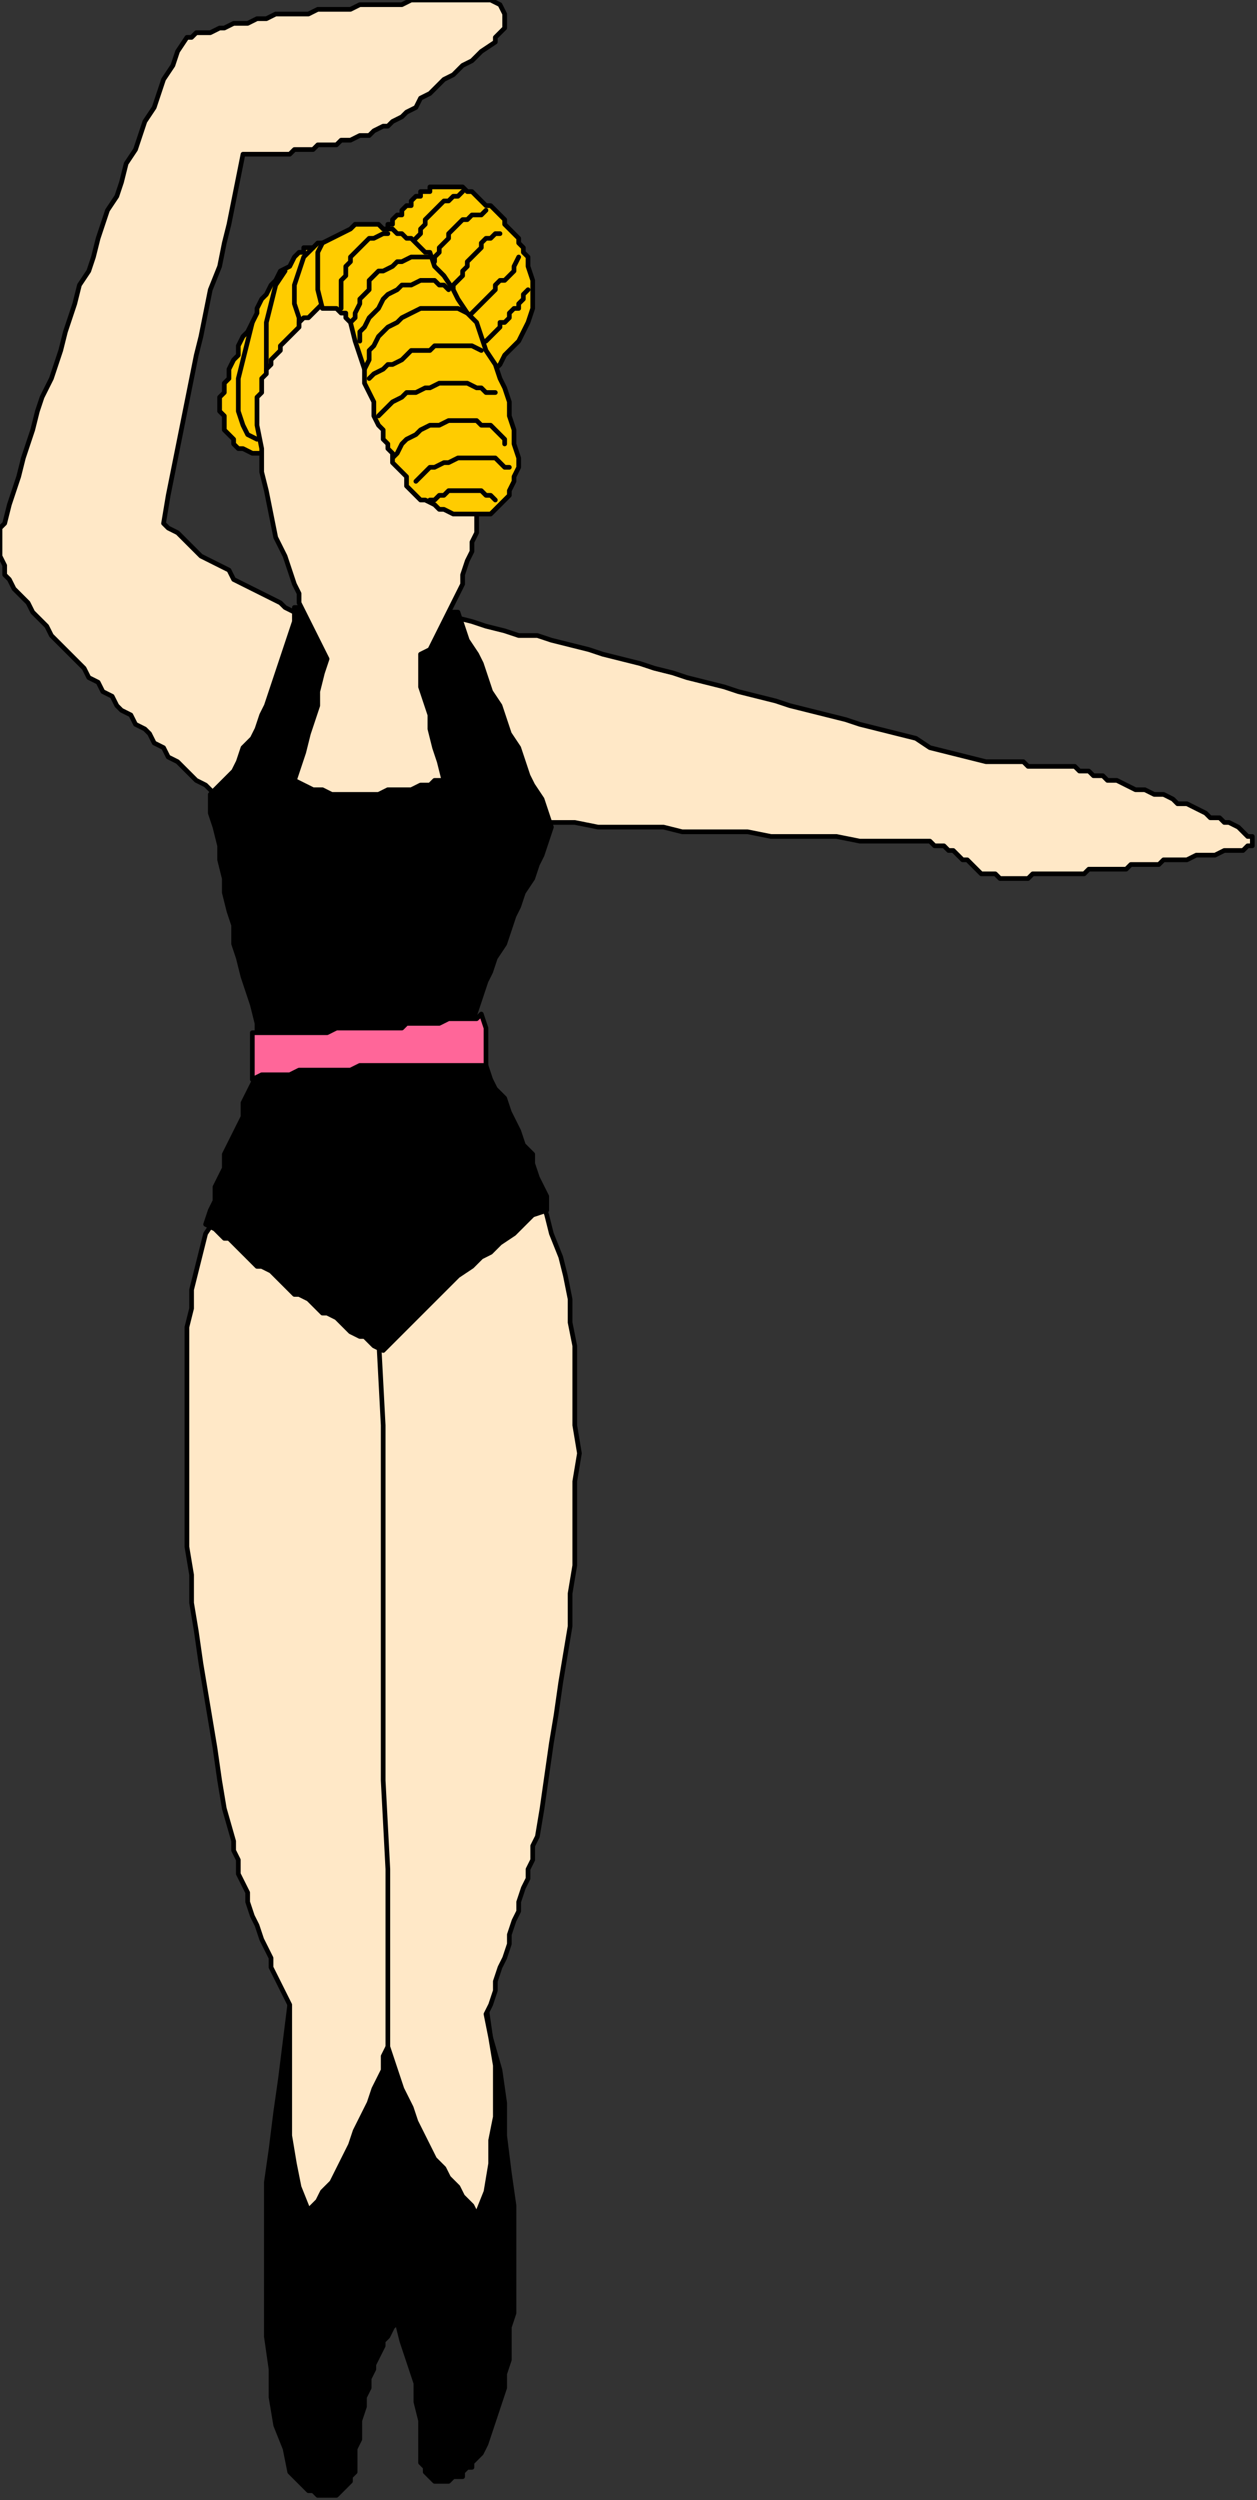
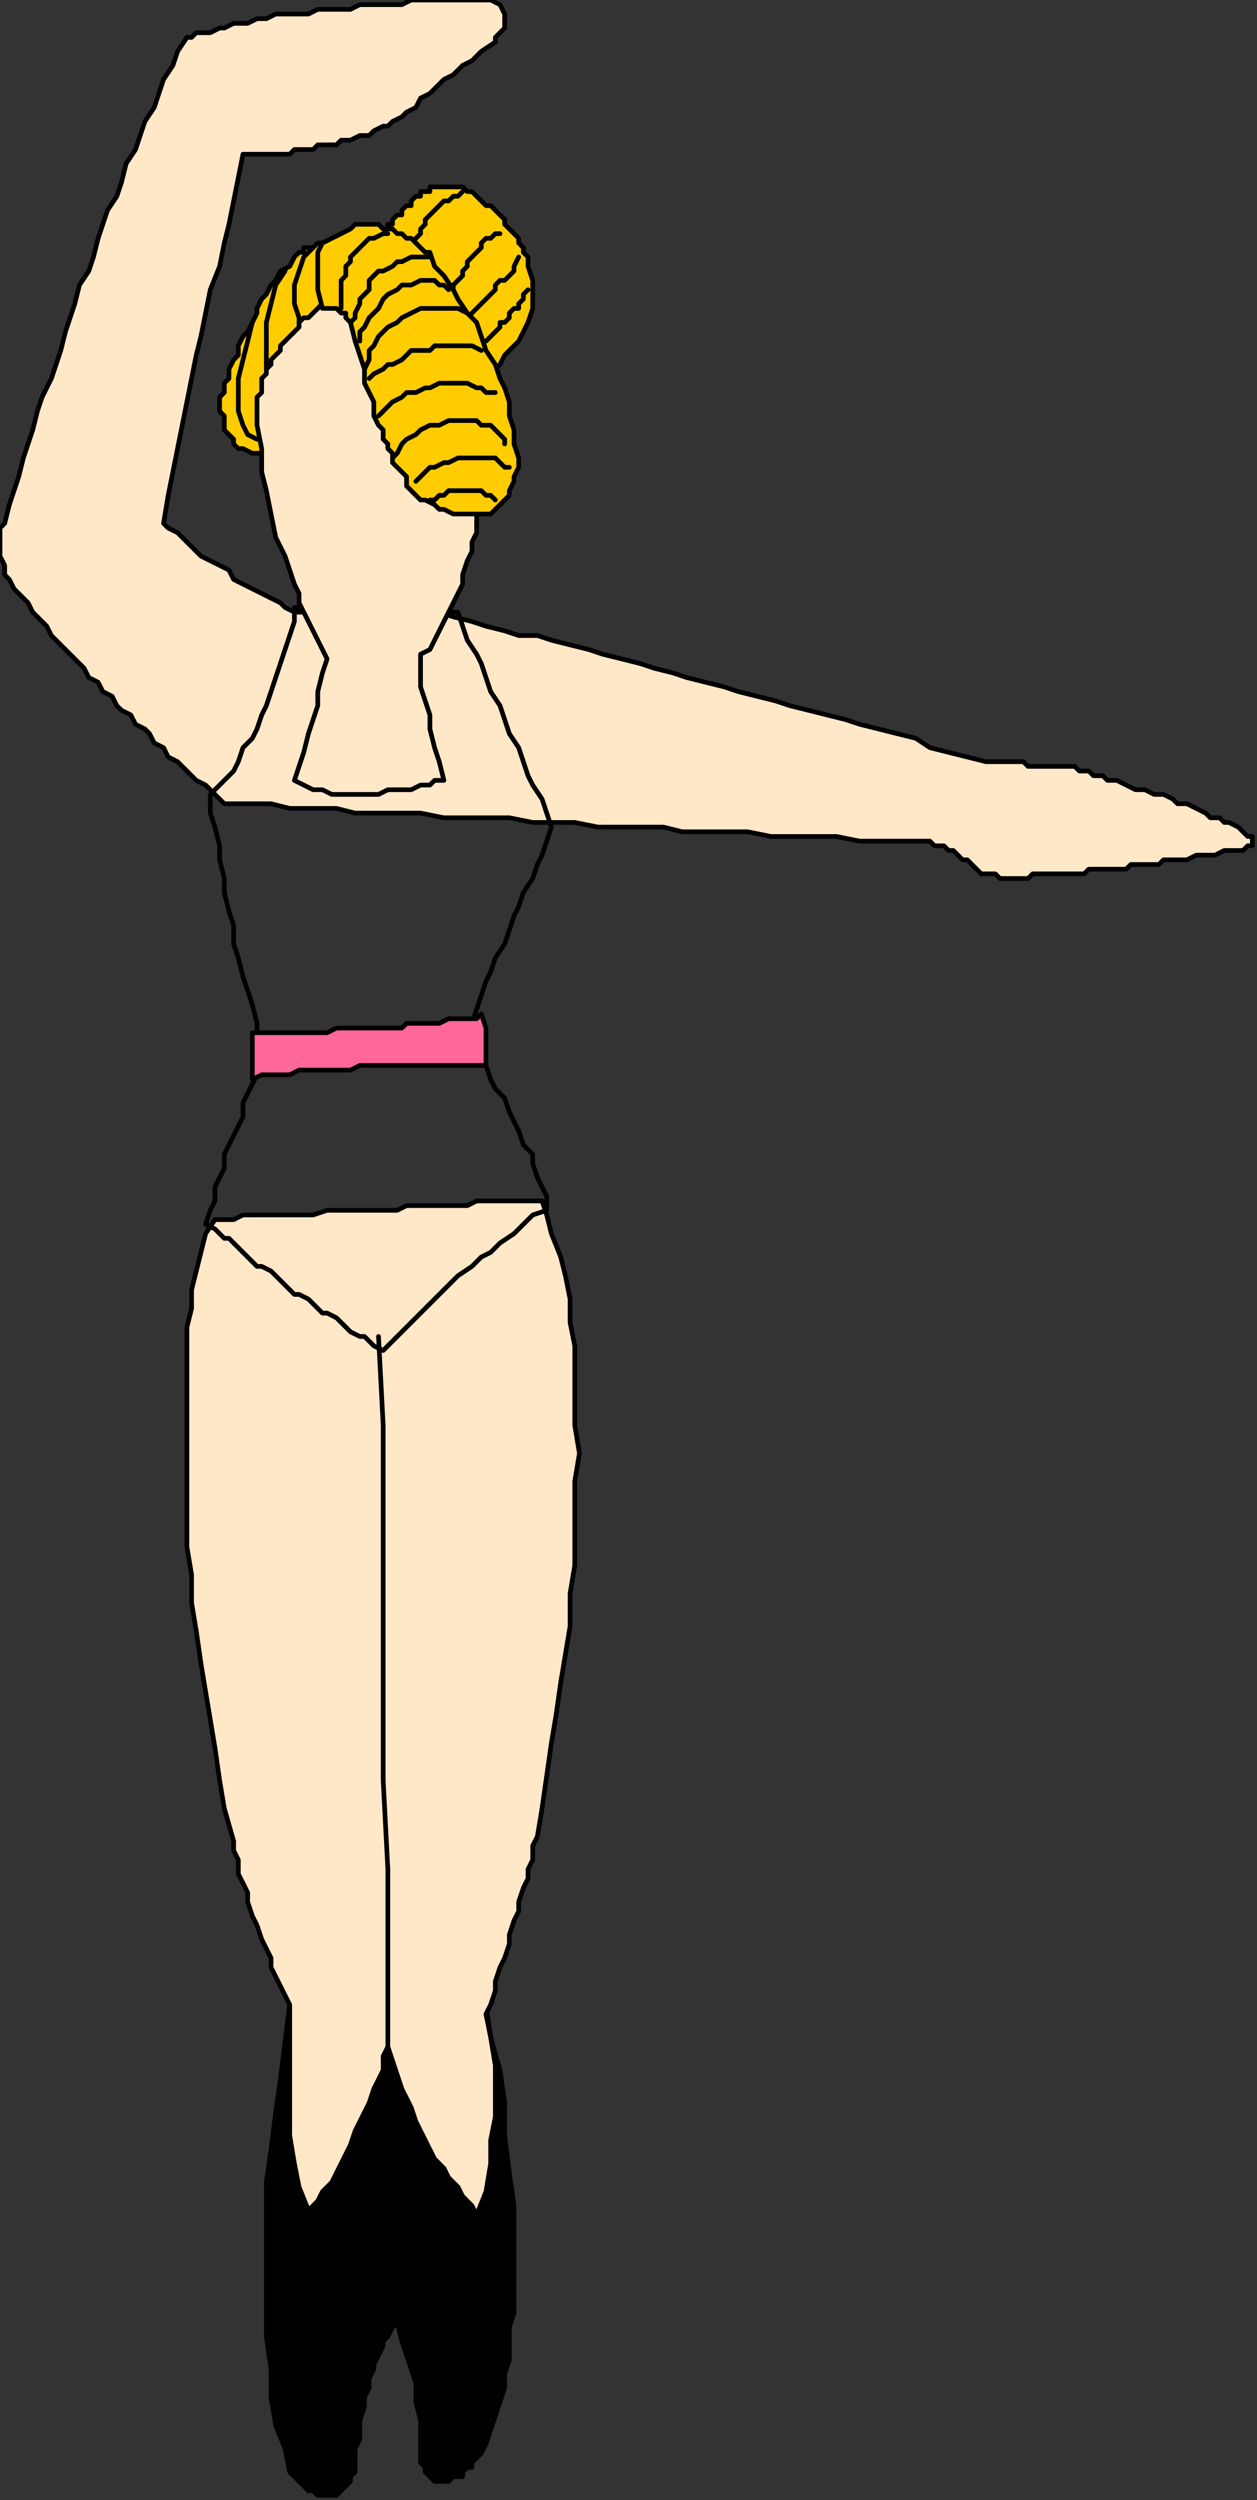
<svg xmlns="http://www.w3.org/2000/svg" xmlns:ns1="http://sodipodi.sourceforge.net/DTD/sodipodi-0.dtd" xmlns:ns2="http://www.inkscape.org/namespaces/inkscape" version="1.0" width="71.173mm" height="141.552mm" id="svg77" ns1:docname="CEXER015.WMF">
  <rect width="100%" height="100%" fill="#333333" stroke="none" />
  <ns1:namedview pagecolor="#ffffff" bordercolor="#666666" borderopacity="1" objecttolerance="10" gridtolerance="10" guidetolerance="10" ns2:pageopacity="0" ns2:pageshadow="2" ns2:window-width="640" ns2:window-height="480" id="namedview79" />
  <defs id="defs3">
    <pattern id="WMFhbasepattern" patternUnits="userSpaceOnUse" width="6" height="6" x="0" y="0" />
  </defs>
  <path style="fill:#000000;fill-rule:evenodd;fill-opacity:1;stroke:none;" d="  M 64,422   L 62,429   L 61,437   L 60,445   L 59,452   L 58,460   L 57,467   L 57,475   L 57,482   L 57,488   L 57,494   L 57,500   L 58,507   L 58,513   L 59,519   L 61,524   L 62,529   L 63,530   L 64,531   L 65,532   L 66,533   L 67,533   L 68,534   L 69,534   L 70,534   L 71,534   L 72,534   L 73,533   L 74,532   L 75,531   L 75,530   L 76,529   L 76,527   L 76,524   L 77,522   L 77,520   L 77,518   L 78,515   L 78,513   L 79,511   L 79,509   L 80,507   L 80,506   L 81,504   L 82,502   L 82,501   L 83,500   L 84,498   L 85,497   L 86,501   L 87,504   L 88,507   L 89,510   L 89,514   L 90,518   L 90,522   L 90,526   L 90,527   L 91,528   L 91,529   L 92,530   L 92,530   L 93,531   L 94,531   L 95,531   L 96,531   L 97,530   L 98,530   L 99,530   L 99,529   L 100,528   L 101,528   L 101,527   L 103,525   L 104,523   L 105,520   L 106,517   L 107,514   L 108,511   L 108,508   L 109,505   L 109,501   L 109,498   L 110,495   L 110,492   L 110,488   L 110,485   L 110,482   L 110,479   L 110,472   L 109,465   L 108,457   L 108,450   L 107,443   L 105,436   L 104,429   L 103,422   L 102,422   L 101,422   L 100,422   L 98,422   L 97,422   L 96,422   L 95,422   L 94,422   L 92,422   L 91,422   L 90,422   L 89,422   L 87,422   L 86,422   L 85,422   L 83,422   L 82,422   L 81,422   L 79,422   L 78,422   L 77,422   L 76,422   L 74,422   L 73,422   L 72,422   L 71,422   L 70,422   L 68,422   L 67,422   L 66,422   L 65,422   L 64,422  z " id="path5" />
  <path style="fill:none;stroke:#000000;stroke-width:1px;stroke-linecap:round;stroke-linejoin:round;stroke-miterlimit:4;stroke-dasharray:none;stroke-opacity:1;" d="  M 64,422   L 62,429   L 61,437   L 60,445   L 59,452   L 58,460   L 57,467   L 57,475   L 57,482   L 57,488   L 57,494   L 57,500   L 58,507   L 58,513   L 59,519   L 61,524   L 62,529   L 63,530   L 64,531   L 65,532   L 66,533   L 67,533   L 68,534   L 69,534   L 70,534   L 71,534   L 72,534   L 73,533   L 74,532   L 75,531   L 75,530   L 76,529   L 76,527   L 76,524   L 77,522   L 77,520   L 77,518   L 78,515   L 78,513   L 79,511   L 79,509   L 80,507   L 80,506   L 81,504   L 82,502   L 82,501   L 83,500   L 84,498   L 85,497   L 86,501   L 87,504   L 88,507   L 89,510   L 89,514   L 90,518   L 90,522   L 90,526   L 90,527   L 91,528   L 91,529   L 92,530   L 92,530   L 93,531   L 94,531   L 95,531   L 96,531   L 97,530   L 98,530   L 99,530   L 99,529   L 100,528   L 101,528   L 101,527   L 103,525   L 104,523   L 105,520   L 106,517   L 107,514   L 108,511   L 108,508   L 109,505   L 109,501   L 109,498   L 110,495   L 110,492   L 110,488   L 110,485   L 110,482   L 110,479   L 110,472   L 109,465   L 108,457   L 108,450   L 107,443   L 105,436   L 104,429   L 103,422   L 102,422   L 101,422   L 100,422   L 98,422   L 97,422   L 96,422   L 95,422   L 94,422   L 92,422   L 91,422   L 90,422   L 89,422   L 87,422   L 86,422   L 85,422   L 83,422   L 82,422   L 81,422   L 79,422   L 78,422   L 77,422   L 76,422   L 74,422   L 73,422   L 72,422   L 71,422   L 70,422   L 68,422   L 67,422   L 66,422   L 65,422   L 64,422  " id="path7" />
  <path style="fill:#ffe8c7;fill-rule:evenodd;fill-opacity:1;stroke:none;" d="  M 46,261   L 44,264   L 43,268   L 42,272   L 41,276   L 41,280   L 40,284   L 40,288   L 40,292   L 40,299   L 40,306   L 40,312   L 40,319   L 40,325   L 40,331   L 41,337   L 41,343   L 42,349   L 43,356   L 44,362   L 45,368   L 46,374   L 47,381   L 48,387   L 50,394   L 50,396   L 51,398   L 51,401   L 52,403   L 53,405   L 53,407   L 54,410   L 55,412   L 56,415   L 57,417   L 58,419   L 58,421   L 59,423   L 60,425   L 61,427   L 62,429   L 62,435   L 62,441   L 62,447   L 62,452   L 62,457   L 63,463   L 64,468   L 66,473   L 68,471   L 69,469   L 71,467   L 72,465   L 73,463   L 74,461   L 75,459   L 76,456   L 77,454   L 78,452   L 79,450   L 80,447   L 81,445   L 82,443   L 82,440   L 83,438   L 84,441   L 85,444   L 86,447   L 87,449   L 88,451   L 89,454   L 90,456   L 91,458   L 92,460   L 93,462   L 95,464   L 96,466   L 98,468   L 99,470   L 101,472   L 102,474   L 104,469   L 105,463   L 105,458   L 106,453   L 106,447   L 106,442   L 105,436   L 104,431   L 105,429   L 106,426   L 106,424   L 107,421   L 108,419   L 109,416   L 109,414   L 110,411   L 111,409   L 111,407   L 112,404   L 113,402   L 113,400   L 114,398   L 114,395   L 115,393   L 116,387   L 117,380   L 118,373   L 119,367   L 120,360   L 121,354   L 122,348   L 122,341   L 123,335   L 123,329   L 123,323   L 123,317   L 124,311   L 123,305   L 123,299   L 123,293   L 123,288   L 122,283   L 122,278   L 121,273   L 120,269   L 118,264   L 117,260   L 116,257   L 113,257   L 111,257   L 109,257   L 107,257   L 105,257   L 102,257   L 100,258   L 98,258   L 96,258   L 94,258   L 92,258   L 89,258   L 87,258   L 85,259   L 83,259   L 81,259   L 78,259   L 76,259   L 74,259   L 72,259   L 70,259   L 67,260   L 65,260   L 63,260   L 61,260   L 59,260   L 56,260   L 54,260   L 52,260   L 50,261   L 48,261   L 46,261  z " id="path9" />
  <path style="fill:none;stroke:#000000;stroke-width:1px;stroke-linecap:round;stroke-linejoin:round;stroke-miterlimit:4;stroke-dasharray:none;stroke-opacity:1;" d="  M 46,261   L 44,264   L 43,268   L 42,272   L 41,276   L 41,280   L 40,284   L 40,288   L 40,292   L 40,299   L 40,306   L 40,312   L 40,319   L 40,325   L 40,331   L 41,337   L 41,343   L 42,349   L 43,356   L 44,362   L 45,368   L 46,374   L 47,381   L 48,387   L 50,394   L 50,396   L 51,398   L 51,401   L 52,403   L 53,405   L 53,407   L 54,410   L 55,412   L 56,415   L 57,417   L 58,419   L 58,421   L 59,423   L 60,425   L 61,427   L 62,429   L 62,435   L 62,441   L 62,447   L 62,452   L 62,457   L 63,463   L 64,468   L 66,473   L 68,471   L 69,469   L 71,467   L 72,465   L 73,463   L 74,461   L 75,459   L 76,456   L 77,454   L 78,452   L 79,450   L 80,447   L 81,445   L 82,443   L 82,440   L 83,438   L 84,441   L 85,444   L 86,447   L 87,449   L 88,451   L 89,454   L 90,456   L 91,458   L 92,460   L 93,462   L 95,464   L 96,466   L 98,468   L 99,470   L 101,472   L 102,474   L 104,469   L 105,463   L 105,458   L 106,453   L 106,447   L 106,442   L 105,436   L 104,431   L 105,429   L 106,426   L 106,424   L 107,421   L 108,419   L 109,416   L 109,414   L 110,411   L 111,409   L 111,407   L 112,404   L 113,402   L 113,400   L 114,398   L 114,395   L 115,393   L 116,387   L 117,380   L 118,373   L 119,367   L 120,360   L 121,354   L 122,348   L 122,341   L 123,335   L 123,329   L 123,323   L 123,317   L 124,311   L 123,305   L 123,299   L 123,293   L 123,288   L 122,283   L 122,278   L 121,273   L 120,269   L 118,264   L 117,260   L 116,257   L 113,257   L 111,257   L 109,257   L 107,257   L 105,257   L 102,257   L 100,258   L 98,258   L 96,258   L 94,258   L 92,258   L 89,258   L 87,258   L 85,259   L 83,259   L 81,259   L 78,259   L 76,259   L 74,259   L 72,259   L 70,259   L 67,260   L 65,260   L 63,260   L 61,260   L 59,260   L 56,260   L 54,260   L 52,260   L 50,261   L 48,261   L 46,261  " id="path11" />
  <path style="fill:none;stroke:#000000;stroke-width:1px;stroke-linecap:round;stroke-linejoin:round;stroke-miterlimit:4;stroke-dasharray:none;stroke-opacity:1;" d="  M 81,286   L 82,305   L 82,324   L 82,343   L 82,362   L 82,381   L 83,400   L 83,419   L 83,438  " id="path13" />
  <path style="fill:#ffe8c7;fill-rule:evenodd;fill-opacity:1;stroke:none;" d="  M 211,163   L 207,162   L 203,161   L 199,160   L 196,158   L 192,157   L 188,156   L 184,155   L 181,154   L 177,153   L 173,152   L 169,151   L 166,150   L 162,149   L 158,148   L 155,147   L 151,146   L 147,145   L 144,144   L 140,143   L 137,142   L 133,141   L 129,140   L 126,139   L 122,138   L 118,137   L 115,136   L 111,136   L 108,135   L 104,134   L 101,133   L 97,132   L 94,131   L 92,131   L 90,131   L 88,131   L 86,131   L 84,131   L 82,131   L 80,131   L 79,131   L 77,131   L 75,131   L 73,131   L 71,131   L 69,131   L 67,131   L 65,131   L 63,131   L 61,130   L 60,129   L 58,128   L 56,127   L 54,126   L 52,125   L 50,124   L 49,122   L 47,121   L 45,120   L 43,119   L 41,117   L 40,116   L 38,114   L 36,113   L 35,112   L 36,106   L 37,101   L 38,96   L 39,91   L 40,86   L 41,81   L 42,76   L 43,72   L 44,67   L 45,62   L 47,57   L 48,52   L 49,48   L 50,43   L 51,38   L 52,33   L 54,33   L 56,33   L 57,33   L 59,33   L 60,33   L 62,33   L 63,32   L 65,32   L 67,32   L 68,31   L 70,31   L 72,31   L 73,30   L 75,30   L 77,29   L 79,29   L 80,28   L 82,27   L 83,27   L 84,26   L 86,25   L 87,24   L 89,23   L 90,21   L 92,20   L 93,19   L 95,17   L 97,16   L 99,14   L 101,13   L 103,11   L 106,9   L 106,8   L 107,7   L 108,6   L 108,4   L 108,3   L 107,1   L 105,0   L 103,0   L 101,0   L 99,0   L 97,0   L 95,0   L 93,0   L 90,0   L 88,0   L 86,1   L 84,1   L 81,1   L 79,1   L 77,1   L 75,2   L 72,2   L 70,2   L 68,2   L 66,3   L 64,3   L 61,3   L 59,3   L 57,4   L 55,4   L 53,5   L 52,5   L 50,5   L 48,6   L 47,6   L 45,7   L 44,7   L 42,7   L 41,8   L 40,8   L 38,11   L 37,14   L 35,17   L 34,20   L 33,23   L 31,26   L 30,29   L 29,32   L 27,35   L 26,39   L 25,42   L 23,45   L 22,48   L 21,51   L 20,55   L 19,58   L 17,61   L 16,65   L 15,68   L 14,71   L 13,75   L 12,78   L 11,81   L 9,85   L 8,88   L 7,92   L 6,95   L 5,98   L 4,102   L 3,105   L 2,108   L 1,112   L 0,113   L 0,115   L 0,117   L 0,119   L 1,121   L 1,123   L 2,124   L 3,126   L 4,127   L 6,129   L 7,131   L 8,132   L 10,134   L 11,136   L 12,137   L 14,139   L 15,140   L 17,142   L 18,143   L 19,145   L 21,146   L 22,148   L 24,149   L 25,151   L 26,152   L 28,153   L 29,155   L 31,156   L 32,157   L 33,159   L 35,160   L 36,162   L 38,163   L 39,164   L 41,166   L 42,167   L 44,168   L 45,169   L 47,171   L 48,172   L 53,172   L 58,172   L 62,173   L 67,173   L 72,173   L 76,174   L 81,174   L 86,174   L 90,174   L 95,175   L 100,175   L 104,175   L 109,175   L 114,176   L 118,176   L 123,176   L 128,177   L 132,177   L 137,177   L 142,177   L 146,178   L 151,178   L 156,178   L 160,178   L 165,179   L 170,179   L 175,179   L 179,179   L 184,180   L 189,180   L 194,180   L 199,180   L 200,181   L 201,181   L 202,181   L 203,182   L 204,182   L 205,183   L 206,184   L 207,184   L 208,185   L 209,186   L 210,187   L 211,187   L 213,187   L 214,188   L 215,188   L 216,188   L 218,188   L 220,188   L 221,187   L 223,187   L 224,187   L 226,187   L 227,187   L 228,187   L 230,187   L 231,187   L 232,187   L 233,186   L 234,186   L 236,186   L 237,186   L 238,186   L 239,186   L 241,186   L 242,185   L 243,185   L 245,185   L 246,185   L 248,185   L 249,184   L 251,184   L 253,184   L 254,184   L 256,183   L 258,183   L 260,183   L 262,182   L 265,182   L 266,182   L 267,181   L 268,181   L 268,181   L 268,180   L 268,180   L 268,179   L 267,179   L 266,178   L 266,178   L 265,177   L 263,176   L 262,176   L 261,175   L 259,175   L 258,174   L 256,173   L 254,172   L 252,172   L 251,171   L 249,170   L 247,170   L 245,169   L 243,169   L 241,168   L 239,167   L 237,167   L 236,166   L 234,166   L 233,165   L 231,165   L 230,164   L 229,164   L 228,164   L 227,164   L 225,164   L 224,164   L 223,164   L 222,164   L 220,164   L 219,163   L 218,163   L 216,163   L 215,163   L 214,163   L 213,163   L 212,163   L 211,163  z " id="path15" />
  <path style="fill:none;stroke:#000000;stroke-width:1px;stroke-linecap:round;stroke-linejoin:round;stroke-miterlimit:4;stroke-dasharray:none;stroke-opacity:1;" d="  M 211,163   L 207,162   L 203,161   L 199,160   L 196,158   L 192,157   L 188,156   L 184,155   L 181,154   L 177,153   L 173,152   L 169,151   L 166,150   L 162,149   L 158,148   L 155,147   L 151,146   L 147,145   L 144,144   L 140,143   L 137,142   L 133,141   L 129,140   L 126,139   L 122,138   L 118,137   L 115,136   L 111,136   L 108,135   L 104,134   L 101,133   L 97,132   L 94,131   L 92,131   L 90,131   L 88,131   L 86,131   L 84,131   L 82,131   L 80,131   L 79,131   L 77,131   L 75,131   L 73,131   L 71,131   L 69,131   L 67,131   L 65,131   L 63,131   L 61,130   L 60,129   L 58,128   L 56,127   L 54,126   L 52,125   L 50,124   L 49,122   L 47,121   L 45,120   L 43,119   L 41,117   L 40,116   L 38,114   L 36,113   L 35,112   L 36,106   L 37,101   L 38,96   L 39,91   L 40,86   L 41,81   L 42,76   L 43,72   L 44,67   L 45,62   L 47,57   L 48,52   L 49,48   L 50,43   L 51,38   L 52,33   L 54,33   L 56,33   L 57,33   L 59,33   L 60,33   L 62,33   L 63,32   L 65,32   L 67,32   L 68,31   L 70,31   L 72,31   L 73,30   L 75,30   L 77,29   L 79,29   L 80,28   L 82,27   L 83,27   L 84,26   L 86,25   L 87,24   L 89,23   L 90,21   L 92,20   L 93,19   L 95,17   L 97,16   L 99,14   L 101,13   L 103,11   L 106,9   L 106,8   L 107,7   L 108,6   L 108,4   L 108,3   L 107,1   L 105,0   L 103,0   L 101,0   L 99,0   L 97,0   L 95,0   L 93,0   L 90,0   L 88,0   L 86,1   L 84,1   L 81,1   L 79,1   L 77,1   L 75,2   L 72,2   L 70,2   L 68,2   L 66,3   L 64,3   L 61,3   L 59,3   L 57,4   L 55,4   L 53,5   L 52,5   L 50,5   L 48,6   L 47,6   L 45,7   L 44,7   L 42,7   L 41,8   L 40,8   L 38,11   L 37,14   L 35,17   L 34,20   L 33,23   L 31,26   L 30,29   L 29,32   L 27,35   L 26,39   L 25,42   L 23,45   L 22,48   L 21,51   L 20,55   L 19,58   L 17,61   L 16,65   L 15,68   L 14,71   L 13,75   L 12,78   L 11,81   L 9,85   L 8,88   L 7,92   L 6,95   L 5,98   L 4,102   L 3,105   L 2,108   L 1,112   L 0,113   L 0,115   L 0,117   L 0,119   L 1,121   L 1,123   L 2,124   L 3,126   L 4,127   L 6,129   L 7,131   L 8,132   L 10,134   L 11,136   L 12,137   L 14,139   L 15,140   L 17,142   L 18,143   L 19,145   L 21,146   L 22,148   L 24,149   L 25,151   L 26,152   L 28,153   L 29,155   L 31,156   L 32,157   L 33,159   L 35,160   L 36,162   L 38,163   L 39,164   L 41,166   L 42,167   L 44,168   L 45,169   L 47,171   L 48,172   L 53,172   L 58,172   L 62,173   L 67,173   L 72,173   L 76,174   L 81,174   L 86,174   L 90,174   L 95,175   L 100,175   L 104,175   L 109,175   L 114,176   L 118,176   L 123,176   L 128,177   L 132,177   L 137,177   L 142,177   L 146,178   L 151,178   L 156,178   L 160,178   L 165,179   L 170,179   L 175,179   L 179,179   L 184,180   L 189,180   L 194,180   L 199,180   L 200,181   L 201,181   L 202,181   L 203,182   L 204,182   L 205,183   L 206,184   L 207,184   L 208,185   L 209,186   L 210,187   L 211,187   L 213,187   L 214,188   L 215,188   L 216,188   L 218,188   L 220,188   L 221,187   L 223,187   L 224,187   L 226,187   L 227,187   L 228,187   L 230,187   L 231,187   L 232,187   L 233,186   L 234,186   L 236,186   L 237,186   L 238,186   L 239,186   L 241,186   L 242,185   L 243,185   L 245,185   L 246,185   L 248,185   L 249,184   L 251,184   L 253,184   L 254,184   L 256,183   L 258,183   L 260,183   L 262,182   L 265,182   L 266,182   L 267,181   L 268,181   L 268,181   L 268,180   L 268,180   L 268,179   L 267,179   L 266,178   L 266,178   L 265,177   L 263,176   L 262,176   L 261,175   L 259,175   L 258,174   L 256,173   L 254,172   L 252,172   L 251,171   L 249,170   L 247,170   L 245,169   L 243,169   L 241,168   L 239,167   L 237,167   L 236,166   L 234,166   L 233,165   L 231,165   L 230,164   L 229,164   L 228,164   L 227,164   L 225,164   L 224,164   L 223,164   L 222,164   L 220,164   L 219,163   L 218,163   L 216,163   L 215,163   L 214,163   L 213,163   L 212,163   L 211,163  " id="path17" />
-   <path style="fill:#000000;fill-rule:evenodd;fill-opacity:1;stroke:none;" d="  M 98,131   L 99,134   L 100,137   L 102,140   L 103,142   L 104,145   L 105,148   L 107,151   L 108,154   L 109,157   L 111,160   L 112,163   L 113,166   L 114,168   L 116,171   L 117,174   L 118,177   L 117,180   L 116,183   L 115,185   L 114,188   L 112,191   L 111,194   L 110,196   L 109,199   L 108,202   L 106,205   L 105,208   L 104,210   L 103,213   L 102,216   L 101,219   L 101,221   L 102,223   L 103,226   L 104,228   L 105,231   L 106,233   L 108,235   L 109,238   L 110,240   L 111,242   L 112,245   L 114,247   L 114,249   L 115,252   L 116,254   L 117,256   L 117,259   L 114,260   L 112,262   L 110,264   L 107,266   L 105,268   L 103,269   L 101,271   L 98,273   L 96,275   L 94,277   L 92,279   L 90,281   L 88,283   L 86,285   L 84,287   L 82,289   L 80,288   L 79,287   L 78,286   L 77,286   L 75,285   L 74,284   L 73,283   L 72,282   L 70,281   L 69,281   L 68,280   L 67,279   L 66,278   L 64,277   L 63,277   L 62,276   L 61,275   L 60,274   L 59,273   L 58,272   L 56,271   L 55,271   L 54,270   L 53,269   L 52,268   L 51,267   L 50,266   L 49,265   L 48,265   L 47,264   L 46,263   L 44,262   L 45,259   L 46,257   L 46,254   L 47,252   L 48,250   L 48,247   L 49,245   L 50,243   L 51,241   L 52,239   L 52,236   L 53,234   L 54,232   L 55,230   L 56,228   L 57,225   L 55,222   L 55,219   L 54,215   L 53,212   L 52,209   L 51,205   L 50,202   L 50,198   L 49,195   L 48,191   L 48,188   L 47,184   L 47,181   L 46,177   L 45,174   L 45,170   L 46,169   L 48,167   L 50,165   L 51,163   L 52,160   L 54,158   L 55,156   L 56,153   L 57,151   L 58,148   L 59,145   L 60,142   L 61,139   L 62,136   L 63,133   L 63,130   L 66,130   L 68,130   L 70,131   L 72,131   L 74,131   L 76,131   L 79,131   L 81,131   L 83,131   L 85,131   L 87,131   L 89,131   L 91,131   L 94,131   L 96,131   L 98,131  z " id="path19" />
  <path style="fill:none;stroke:#000000;stroke-width:1px;stroke-linecap:round;stroke-linejoin:round;stroke-miterlimit:4;stroke-dasharray:none;stroke-opacity:1;" d="  M 98,131   L 99,134   L 100,137   L 102,140   L 103,142   L 104,145   L 105,148   L 107,151   L 108,154   L 109,157   L 111,160   L 112,163   L 113,166   L 114,168   L 116,171   L 117,174   L 118,177   L 117,180   L 116,183   L 115,185   L 114,188   L 112,191   L 111,194   L 110,196   L 109,199   L 108,202   L 106,205   L 105,208   L 104,210   L 103,213   L 102,216   L 101,219   L 101,221   L 102,223   L 103,226   L 104,228   L 105,231   L 106,233   L 108,235   L 109,238   L 110,240   L 111,242   L 112,245   L 114,247   L 114,249   L 115,252   L 116,254   L 117,256   L 117,259   L 114,260   L 112,262   L 110,264   L 107,266   L 105,268   L 103,269   L 101,271   L 98,273   L 96,275   L 94,277   L 92,279   L 90,281   L 88,283   L 86,285   L 84,287   L 82,289   L 80,288   L 79,287   L 78,286   L 77,286   L 75,285   L 74,284   L 73,283   L 72,282   L 70,281   L 69,281   L 68,280   L 67,279   L 66,278   L 64,277   L 63,277   L 62,276   L 61,275   L 60,274   L 59,273   L 58,272   L 56,271   L 55,271   L 54,270   L 53,269   L 52,268   L 51,267   L 50,266   L 49,265   L 48,265   L 47,264   L 46,263   L 44,262   L 45,259   L 46,257   L 46,254   L 47,252   L 48,250   L 48,247   L 49,245   L 50,243   L 51,241   L 52,239   L 52,236   L 53,234   L 54,232   L 55,230   L 56,228   L 57,225   L 55,222   L 55,219   L 54,215   L 53,212   L 52,209   L 51,205   L 50,202   L 50,198   L 49,195   L 48,191   L 48,188   L 47,184   L 47,181   L 46,177   L 45,174   L 45,170   L 46,169   L 48,167   L 50,165   L 51,163   L 52,160   L 54,158   L 55,156   L 56,153   L 57,151   L 58,148   L 59,145   L 60,142   L 61,139   L 62,136   L 63,133   L 63,130   L 66,130   L 68,130   L 70,131   L 72,131   L 74,131   L 76,131   L 79,131   L 81,131   L 83,131   L 85,131   L 87,131   L 89,131   L 91,131   L 94,131   L 96,131   L 98,131  " id="path21" />
  <path style="fill:#ff6699;fill-rule:evenodd;fill-opacity:1;stroke:none;" d="  M 103,217   L 102,218   L 100,218   L 99,218   L 97,218   L 96,218   L 94,219   L 93,219   L 92,219   L 90,219   L 89,219   L 87,219   L 86,220   L 84,220   L 82,220   L 81,220   L 79,220   L 78,220   L 76,220   L 75,220   L 73,220   L 72,220   L 70,221   L 69,221   L 67,221   L 65,221   L 64,221   L 62,221   L 61,221   L 59,221   L 58,221   L 56,221   L 54,221   L 54,223   L 54,226   L 54,228   L 54,231   L 56,230   L 57,230   L 59,230   L 61,230   L 62,230   L 64,229   L 65,229   L 67,229   L 69,229   L 70,229   L 72,229   L 73,229   L 75,229   L 77,228   L 78,228   L 80,228   L 82,228   L 83,228   L 85,228   L 87,228   L 88,228   L 90,228   L 91,228   L 93,228   L 94,228   L 96,228   L 97,228   L 99,228   L 100,228   L 101,228   L 102,228   L 104,228   L 104,225   L 104,222   L 104,220   L 103,217  z " id="path23" />
  <path style="fill:none;stroke:#000000;stroke-width:1px;stroke-linecap:round;stroke-linejoin:round;stroke-miterlimit:4;stroke-dasharray:none;stroke-opacity:1;" d="  M 103,217   L 102,218   L 100,218   L 99,218   L 97,218   L 96,218   L 94,219   L 93,219   L 92,219   L 90,219   L 89,219   L 87,219   L 86,220   L 84,220   L 82,220   L 81,220   L 79,220   L 78,220   L 76,220   L 75,220   L 73,220   L 72,220   L 70,221   L 69,221   L 67,221   L 65,221   L 64,221   L 62,221   L 61,221   L 59,221   L 58,221   L 56,221   L 54,221   L 54,223   L 54,226   L 54,228   L 54,231   L 56,230   L 57,230   L 59,230   L 61,230   L 62,230   L 64,229   L 65,229   L 67,229   L 69,229   L 70,229   L 72,229   L 73,229   L 75,229   L 77,228   L 78,228   L 80,228   L 82,228   L 83,228   L 85,228   L 87,228   L 88,228   L 90,228   L 91,228   L 93,228   L 94,228   L 96,228   L 97,228   L 99,228   L 100,228   L 101,228   L 102,228   L 104,228   L 104,225   L 104,222   L 104,220   L 103,217  " id="path25" />
  <path style="fill:#ffcc00;fill-rule:evenodd;fill-opacity:1;stroke:none;" d="  M 79,53   L 80,53   L 80,52   L 81,51   L 82,51   L 82,50   L 83,49   L 83,48   L 84,48   L 84,47   L 85,46   L 86,46   L 86,45   L 87,44   L 88,44   L 88,43   L 89,42   L 90,42   L 90,41   L 91,41   L 92,41   L 92,40   L 93,40   L 94,40   L 95,40   L 95,40   L 96,40   L 97,40   L 97,40   L 98,40   L 99,40   L 99,40   L 100,41   L 101,41   L 102,42   L 103,43   L 104,44   L 105,44   L 106,45   L 107,46   L 108,47   L 108,48   L 109,49   L 110,50   L 111,51   L 111,52   L 112,53   L 112,54   L 113,55   L 113,57   L 114,60   L 114,62   L 114,64   L 114,66   L 113,69   L 112,71   L 111,73   L 110,74   L 109,75   L 108,76   L 107,78   L 106,79   L 105,80   L 104,81   L 103,82   L 101,81   L 100,79   L 98,77   L 97,75   L 95,73   L 94,72   L 92,70   L 91,68   L 89,66   L 88,64   L 86,62   L 85,61   L 83,59   L 82,57   L 81,55   L 79,53  z " id="path27" />
  <path style="fill:none;stroke:#000000;stroke-width:1px;stroke-linecap:round;stroke-linejoin:round;stroke-miterlimit:4;stroke-dasharray:none;stroke-opacity:1;" d="  M 79,53   L 80,53   L 80,52   L 81,51   L 82,51   L 82,50   L 83,49   L 83,48   L 84,48   L 84,47   L 85,46   L 86,46   L 86,45   L 87,44   L 88,44   L 88,43   L 89,42   L 90,42   L 90,41   L 91,41   L 92,41   L 92,40   L 93,40   L 94,40   L 95,40   L 95,40   L 96,40   L 97,40   L 97,40   L 98,40   L 99,40   L 99,40   L 100,41   L 101,41   L 102,42   L 103,43   L 104,44   L 105,44   L 106,45   L 107,46   L 108,47   L 108,48   L 109,49   L 110,50   L 111,51   L 111,52   L 112,53   L 112,54   L 113,55   L 113,57   L 114,60   L 114,62   L 114,64   L 114,66   L 113,69   L 112,71   L 111,73   L 110,74   L 109,75   L 108,76   L 107,78   L 106,79   L 105,80   L 104,81   L 103,82   L 101,81   L 100,79   L 98,77   L 97,75   L 95,73   L 94,72   L 92,70   L 91,68   L 89,66   L 88,64   L 86,62   L 85,61   L 83,59   L 82,57   L 81,55   L 79,53  " id="path29" />
  <path style="fill:none;stroke:#000000;stroke-width:1px;stroke-linecap:round;stroke-linejoin:round;stroke-miterlimit:4;stroke-dasharray:none;stroke-opacity:1;" d="  M 87,55   L 87,54   L 88,53   L 88,52   L 89,51   L 90,50   L 90,49   L 91,48   L 91,47   L 92,46   L 93,45   L 94,44   L 95,43   L 96,43   L 97,42   L 98,42   L 99,41  " id="path31" />
-   <path style="fill:none;stroke:#000000;stroke-width:1px;stroke-linecap:round;stroke-linejoin:round;stroke-miterlimit:4;stroke-dasharray:none;stroke-opacity:1;" d="  M 92,59   L 92,57   L 93,56   L 93,55   L 94,54   L 94,53   L 95,52   L 96,51   L 96,50   L 97,49   L 98,48   L 99,47   L 100,47   L 101,46   L 102,46   L 103,46   L 104,45  " id="path33" />
  <path style="fill:none;stroke:#000000;stroke-width:1px;stroke-linecap:round;stroke-linejoin:round;stroke-miterlimit:4;stroke-dasharray:none;stroke-opacity:1;" d="  M 96,64   L 97,63   L 97,62   L 97,61   L 98,60   L 99,59   L 99,58   L 100,57   L 100,56   L 101,55   L 102,54   L 103,53   L 103,52   L 104,51   L 105,51   L 106,50   L 107,50  " id="path35" />
  <path style="fill:none;stroke:#000000;stroke-width:1px;stroke-linecap:round;stroke-linejoin:round;stroke-miterlimit:4;stroke-dasharray:none;stroke-opacity:1;" d="  M 98,70   L 99,69   L 100,68   L 101,67   L 102,66   L 102,66   L 103,65   L 104,64   L 105,63   L 106,62   L 106,61   L 107,60   L 108,60   L 109,59   L 110,58   L 110,57   L 111,55  " id="path37" />
  <path style="fill:none;stroke:#000000;stroke-width:1px;stroke-linecap:round;stroke-linejoin:round;stroke-miterlimit:4;stroke-dasharray:none;stroke-opacity:1;" d="  M 101,75   L 102,74   L 103,73   L 104,73   L 105,72   L 106,71   L 107,70   L 107,69   L 108,69   L 109,68   L 109,67   L 110,66   L 111,66   L 111,65   L 112,64   L 112,63   L 113,62  " id="path39" />
  <path style="fill:#ffcc00;fill-rule:evenodd;fill-opacity:1;stroke:none;" d="  M 74,54   L 73,54   L 73,53   L 72,52   L 72,52   L 71,52   L 70,52   L 69,52   L 69,52   L 68,52   L 67,53   L 66,53   L 65,53   L 65,54   L 64,54   L 63,55   L 63,55   L 62,57   L 60,58   L 59,60   L 58,61   L 57,63   L 56,64   L 55,66   L 55,67   L 54,69   L 53,71   L 52,72   L 51,74   L 51,76   L 50,77   L 49,79   L 49,81   L 48,82   L 48,84   L 47,85   L 47,87   L 47,88   L 48,89   L 48,91   L 48,92   L 49,93   L 50,94   L 50,95   L 51,96   L 52,96   L 54,97   L 55,97   L 57,97   L 58,95   L 58,94   L 60,92   L 61,90   L 62,88   L 63,86   L 64,84   L 65,82   L 66,81   L 67,79   L 68,77   L 69,75   L 70,73   L 71,71   L 72,69   L 73,68   L 73,64   L 73,61   L 74,58   L 74,54  z " id="path41" />
  <path style="fill:none;stroke:#000000;stroke-width:1px;stroke-linecap:round;stroke-linejoin:round;stroke-miterlimit:4;stroke-dasharray:none;stroke-opacity:1;" d="  M 74,54   L 73,54   L 73,53   L 72,52   L 72,52   L 71,52   L 70,52   L 69,52   L 69,52   L 68,52   L 67,53   L 66,53   L 65,53   L 65,54   L 64,54   L 63,55   L 63,55   L 62,57   L 60,58   L 59,60   L 58,61   L 57,63   L 56,64   L 55,66   L 55,67   L 54,69   L 53,71   L 52,72   L 51,74   L 51,76   L 50,77   L 49,79   L 49,81   L 48,82   L 48,84   L 47,85   L 47,87   L 47,88   L 48,89   L 48,91   L 48,92   L 49,93   L 50,94   L 50,95   L 51,96   L 52,96   L 54,97   L 55,97   L 57,97   L 58,95   L 58,94   L 60,92   L 61,90   L 62,88   L 63,86   L 64,84   L 65,82   L 66,81   L 67,79   L 68,77   L 69,75   L 70,73   L 71,71   L 72,69   L 73,68   L 73,64   L 73,61   L 74,58   L 74,54  " id="path43" />
  <path style="fill:none;stroke:#000000;stroke-width:1px;stroke-linecap:round;stroke-linejoin:round;stroke-miterlimit:4;stroke-dasharray:none;stroke-opacity:1;" d="  M 67,53   L 65,55   L 64,58   L 63,61   L 63,65   L 64,68   L 64,71   L 66,72   L 67,72  " id="path45" />
  <path style="fill:none;stroke:#000000;stroke-width:1px;stroke-linecap:round;stroke-linejoin:round;stroke-miterlimit:4;stroke-dasharray:none;stroke-opacity:1;" d="  M 61,58   L 59,61   L 58,65   L 57,69   L 57,74   L 57,78   L 57,81   L 58,83   L 60,84  " id="path47" />
  <path style="fill:none;stroke:#000000;stroke-width:1px;stroke-linecap:round;stroke-linejoin:round;stroke-miterlimit:4;stroke-dasharray:none;stroke-opacity:1;" d="  M 54,69   L 53,73   L 52,77   L 51,81   L 51,84   L 51,88   L 52,91   L 53,93   L 55,94  " id="path49" />
  <path style="fill:#ffe8c7;fill-rule:evenodd;fill-opacity:1;stroke:none;" d="  M 55,86   L 55,91   L 56,96   L 56,101   L 57,105   L 58,110   L 59,115   L 61,119   L 63,125   L 64,127   L 64,129   L 65,131   L 66,133   L 67,135   L 68,137   L 69,139   L 70,141   L 69,144   L 68,148   L 68,151   L 67,154   L 66,157   L 65,161   L 64,164   L 63,167   L 65,168   L 67,169   L 69,169   L 71,170   L 73,170   L 75,170   L 77,170   L 79,170   L 81,170   L 83,169   L 86,169   L 88,169   L 90,168   L 92,168   L 93,167   L 95,167   L 94,163   L 93,160   L 92,156   L 92,153   L 91,150   L 90,147   L 90,144   L 90,140   L 92,139   L 93,137   L 94,135   L 95,133   L 96,131   L 97,129   L 98,127   L 99,125   L 99,123   L 100,120   L 101,118   L 101,116   L 102,114   L 102,112   L 102,109   L 103,107   L 103,104   L 103,102   L 103,99   L 102,96   L 102,93   L 101,90   L 100,88   L 99,85   L 98,83   L 97,81   L 96,80   L 95,78   L 94,76   L 93,75   L 92,73   L 91,71   L 90,70   L 89,68   L 87,67   L 86,66   L 84,64   L 83,63   L 81,62   L 80,61   L 79,61   L 78,61   L 77,61   L 76,61   L 75,61   L 74,62   L 73,62   L 72,63   L 71,64   L 70,64   L 69,65   L 68,66   L 67,67   L 66,68   L 65,68   L 64,69   L 64,70   L 63,71   L 62,72   L 61,73   L 60,74   L 60,75   L 59,76   L 58,77   L 58,78   L 57,79   L 57,80   L 56,81   L 56,83   L 56,84   L 55,85   L 55,86  z " id="path51" />
  <path style="fill:none;stroke:#000000;stroke-width:1px;stroke-linecap:round;stroke-linejoin:round;stroke-miterlimit:4;stroke-dasharray:none;stroke-opacity:1;" d="  M 55,86   L 55,91   L 56,96   L 56,101   L 57,105   L 58,110   L 59,115   L 61,119   L 63,125   L 64,127   L 64,129   L 65,131   L 66,133   L 67,135   L 68,137   L 69,139   L 70,141   L 69,144   L 68,148   L 68,151   L 67,154   L 66,157   L 65,161   L 64,164   L 63,167   L 65,168   L 67,169   L 69,169   L 71,170   L 73,170   L 75,170   L 77,170   L 79,170   L 81,170   L 83,169   L 86,169   L 88,169   L 90,168   L 92,168   L 93,167   L 95,167   L 94,163   L 93,160   L 92,156   L 92,153   L 91,150   L 90,147   L 90,144   L 90,140   L 92,139   L 93,137   L 94,135   L 95,133   L 96,131   L 97,129   L 98,127   L 99,125   L 99,123   L 100,120   L 101,118   L 101,116   L 102,114   L 102,112   L 102,109   L 103,107   L 103,104   L 103,102   L 103,99   L 102,96   L 102,93   L 101,90   L 100,88   L 99,85   L 98,83   L 97,81   L 96,80   L 95,78   L 94,76   L 93,75   L 92,73   L 91,71   L 90,70   L 89,68   L 87,67   L 86,66   L 84,64   L 83,63   L 81,62   L 80,61   L 79,61   L 78,61   L 77,61   L 76,61   L 75,61   L 74,62   L 73,62   L 72,63   L 71,64   L 70,64   L 69,65   L 68,66   L 67,67   L 66,68   L 65,68   L 64,69   L 64,70   L 63,71   L 62,72   L 61,73   L 60,74   L 60,75   L 59,76   L 58,77   L 58,78   L 57,79   L 57,80   L 56,81   L 56,83   L 56,84   L 55,85   L 55,86  " id="path53" />
  <path style="fill:#ffcc00;fill-rule:evenodd;fill-opacity:1;stroke:none;" d="  M 69,66   L 68,62   L 68,58   L 68,56   L 68,54   L 69,52   L 71,51   L 73,50   L 75,49   L 76,48   L 78,48   L 79,48   L 80,48   L 81,48   L 82,49   L 83,49   L 84,49   L 85,50   L 86,50   L 87,51   L 88,51   L 89,52   L 90,53   L 91,54   L 92,54   L 93,57   L 95,59   L 97,62   L 98,64   L 100,67   L 102,69   L 103,72   L 104,75   L 106,78   L 107,81   L 108,83   L 109,86   L 109,89   L 110,92   L 110,95   L 111,98   L 111,100   L 110,102   L 110,103   L 109,105   L 109,106   L 108,107   L 107,108   L 106,109   L 105,110   L 103,110   L 102,110   L 100,110   L 99,110   L 97,110   L 95,109   L 94,109   L 93,108   L 91,107   L 90,107   L 89,106   L 88,105   L 87,104   L 87,102   L 86,101   L 85,100   L 84,99   L 84,97   L 83,96   L 83,95   L 82,94   L 82,92   L 81,91   L 80,89   L 80,86   L 79,84   L 78,82   L 78,79   L 77,76   L 76,73   L 75,69   L 75,69   L 74,68   L 74,67   L 73,67   L 72,66   L 71,66   L 70,66   L 69,66  z " id="path55" />
  <path style="fill:none;stroke:#000000;stroke-width:1px;stroke-linecap:round;stroke-linejoin:round;stroke-miterlimit:4;stroke-dasharray:none;stroke-opacity:1;" d="  M 69,66   L 68,62   L 68,58   L 68,56   L 68,54   L 69,52   L 71,51   L 73,50   L 75,49   L 76,48   L 78,48   L 79,48   L 80,48   L 81,48   L 82,49   L 83,49   L 84,49   L 85,50   L 86,50   L 87,51   L 88,51   L 89,52   L 90,53   L 91,54   L 92,54   L 93,57   L 95,59   L 97,62   L 98,64   L 100,67   L 102,69   L 103,72   L 104,75   L 106,78   L 107,81   L 108,83   L 109,86   L 109,89   L 110,92   L 110,95   L 111,98   L 111,100   L 110,102   L 110,103   L 109,105   L 109,106   L 108,107   L 107,108   L 106,109   L 105,110   L 103,110   L 102,110   L 100,110   L 99,110   L 97,110   L 95,109   L 94,109   L 93,108   L 91,107   L 90,107   L 89,106   L 88,105   L 87,104   L 87,102   L 86,101   L 85,100   L 84,99   L 84,97   L 83,96   L 83,95   L 82,94   L 82,92   L 81,91   L 80,89   L 80,86   L 79,84   L 78,82   L 78,79   L 77,76   L 76,73   L 75,69   L 75,69   L 74,68   L 74,67   L 73,67   L 72,66   L 71,66   L 70,66   L 69,66  " id="path57" />
  <path style="fill:none;stroke:#000000;stroke-width:1px;stroke-linecap:round;stroke-linejoin:round;stroke-miterlimit:4;stroke-dasharray:none;stroke-opacity:1;" d="  M 73,66   L 73,65   L 73,64   L 73,63   L 73,61   L 73,60   L 74,59   L 74,57   L 75,56   L 75,55   L 76,54   L 77,53   L 78,52   L 79,51   L 80,51   L 82,50   L 83,50  " id="path59" />
  <path style="fill:none;stroke:#000000;stroke-width:1px;stroke-linecap:round;stroke-linejoin:round;stroke-miterlimit:4;stroke-dasharray:none;stroke-opacity:1;" d="  M 75,69   L 76,68   L 76,67   L 77,65   L 77,64   L 78,63   L 79,62   L 79,60   L 80,59   L 81,58   L 82,58   L 84,57   L 85,56   L 86,56   L 88,55   L 90,55   L 92,55  " id="path61" />
  <path style="fill:none;stroke:#000000;stroke-width:1px;stroke-linecap:round;stroke-linejoin:round;stroke-miterlimit:4;stroke-dasharray:none;stroke-opacity:1;" d="  M 78,79   L 79,77   L 79,75   L 80,74   L 81,72   L 82,71   L 83,70   L 85,69   L 86,68   L 88,67   L 90,66   L 91,66   L 93,66   L 95,66   L 96,66   L 98,66   L 100,67  " id="path63" />
  <path style="fill:none;stroke:#000000;stroke-width:1px;stroke-linecap:round;stroke-linejoin:round;stroke-miterlimit:4;stroke-dasharray:none;stroke-opacity:1;" d="  M 79,81   L 80,80   L 82,79   L 83,78   L 84,78   L 86,77   L 87,76   L 88,75   L 90,75   L 92,75   L 93,74   L 95,74   L 96,74   L 98,74   L 100,74   L 101,74   L 103,75  " id="path65" />
  <path style="fill:none;stroke:#000000;stroke-width:1px;stroke-linecap:round;stroke-linejoin:round;stroke-miterlimit:4;stroke-dasharray:none;stroke-opacity:1;" d="  M 81,89   L 83,87   L 84,86   L 86,85   L 87,84   L 89,84   L 91,83   L 92,83   L 94,82   L 95,82   L 97,82   L 99,82   L 100,82   L 102,83   L 103,83   L 104,84   L 106,84  " id="path67" />
  <path style="fill:none;stroke:#000000;stroke-width:1px;stroke-linecap:round;stroke-linejoin:round;stroke-miterlimit:4;stroke-dasharray:none;stroke-opacity:1;" d="  M 84,98   L 85,97   L 86,95   L 87,94   L 89,93   L 90,92   L 92,91   L 94,91   L 96,90   L 98,90   L 100,90   L 102,90   L 103,91   L 105,91   L 106,92   L 108,94   L 108,95  " id="path69" />
  <path style="fill:none;stroke:#000000;stroke-width:1px;stroke-linecap:round;stroke-linejoin:round;stroke-miterlimit:4;stroke-dasharray:none;stroke-opacity:1;" d="  M 92,107   L 93,107   L 94,106   L 94,106   L 95,106   L 96,105   L 97,105   L 98,105   L 99,105   L 100,105   L 101,105   L 102,105   L 103,105   L 104,106   L 105,106   L 106,107   L 106,107  " id="path71" />
  <path style="fill:none;stroke:#000000;stroke-width:1px;stroke-linecap:round;stroke-linejoin:round;stroke-miterlimit:4;stroke-dasharray:none;stroke-opacity:1;" d="  M 89,103   L 89,103   L 90,102   L 91,101   L 92,100   L 93,100   L 95,99   L 96,99   L 98,98   L 100,98   L 101,98   L 103,98   L 104,98   L 106,98   L 107,99   L 108,100   L 109,100  " id="path73" />
  <path style="fill:none;stroke:#000000;stroke-width:1px;stroke-linecap:round;stroke-linejoin:round;stroke-miterlimit:4;stroke-dasharray:none;stroke-opacity:1;" d="  M 77,73   L 77,71   L 78,70   L 79,68   L 80,67   L 81,66   L 82,64   L 83,63   L 85,62   L 86,61   L 88,61   L 90,60   L 91,60   L 93,60   L 94,61   L 95,61   L 96,62  " id="path75" />
</svg>